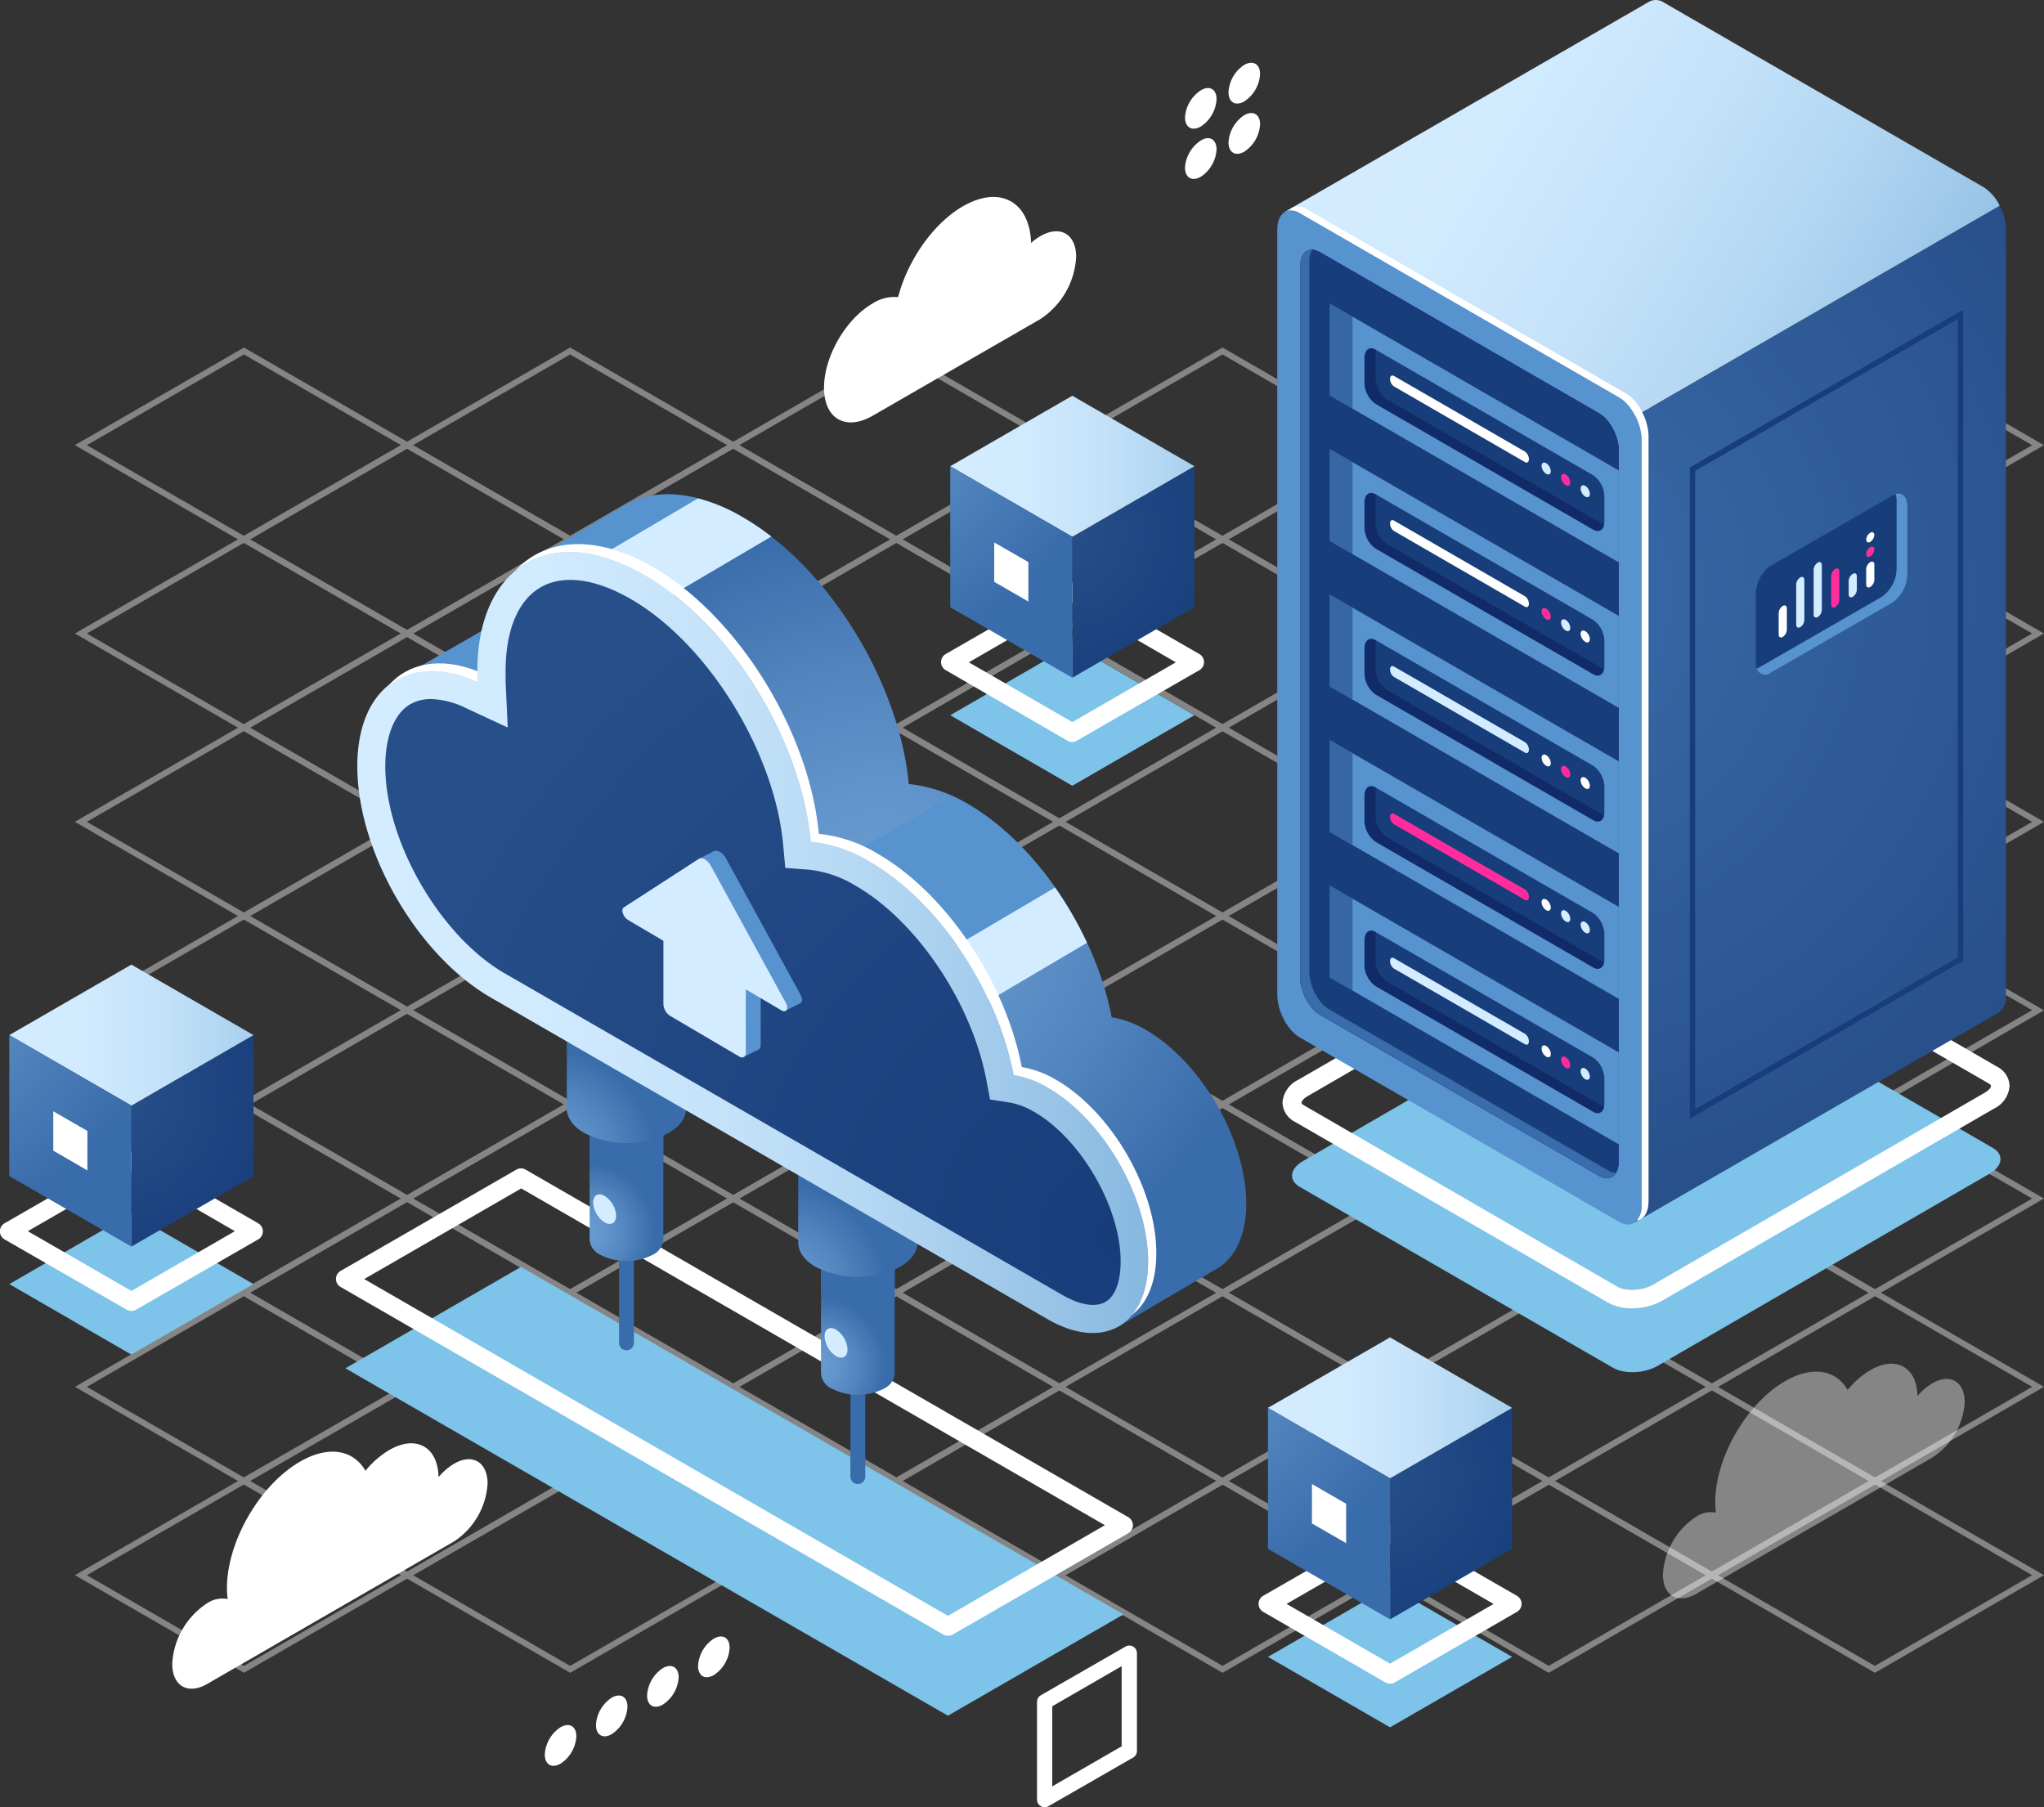
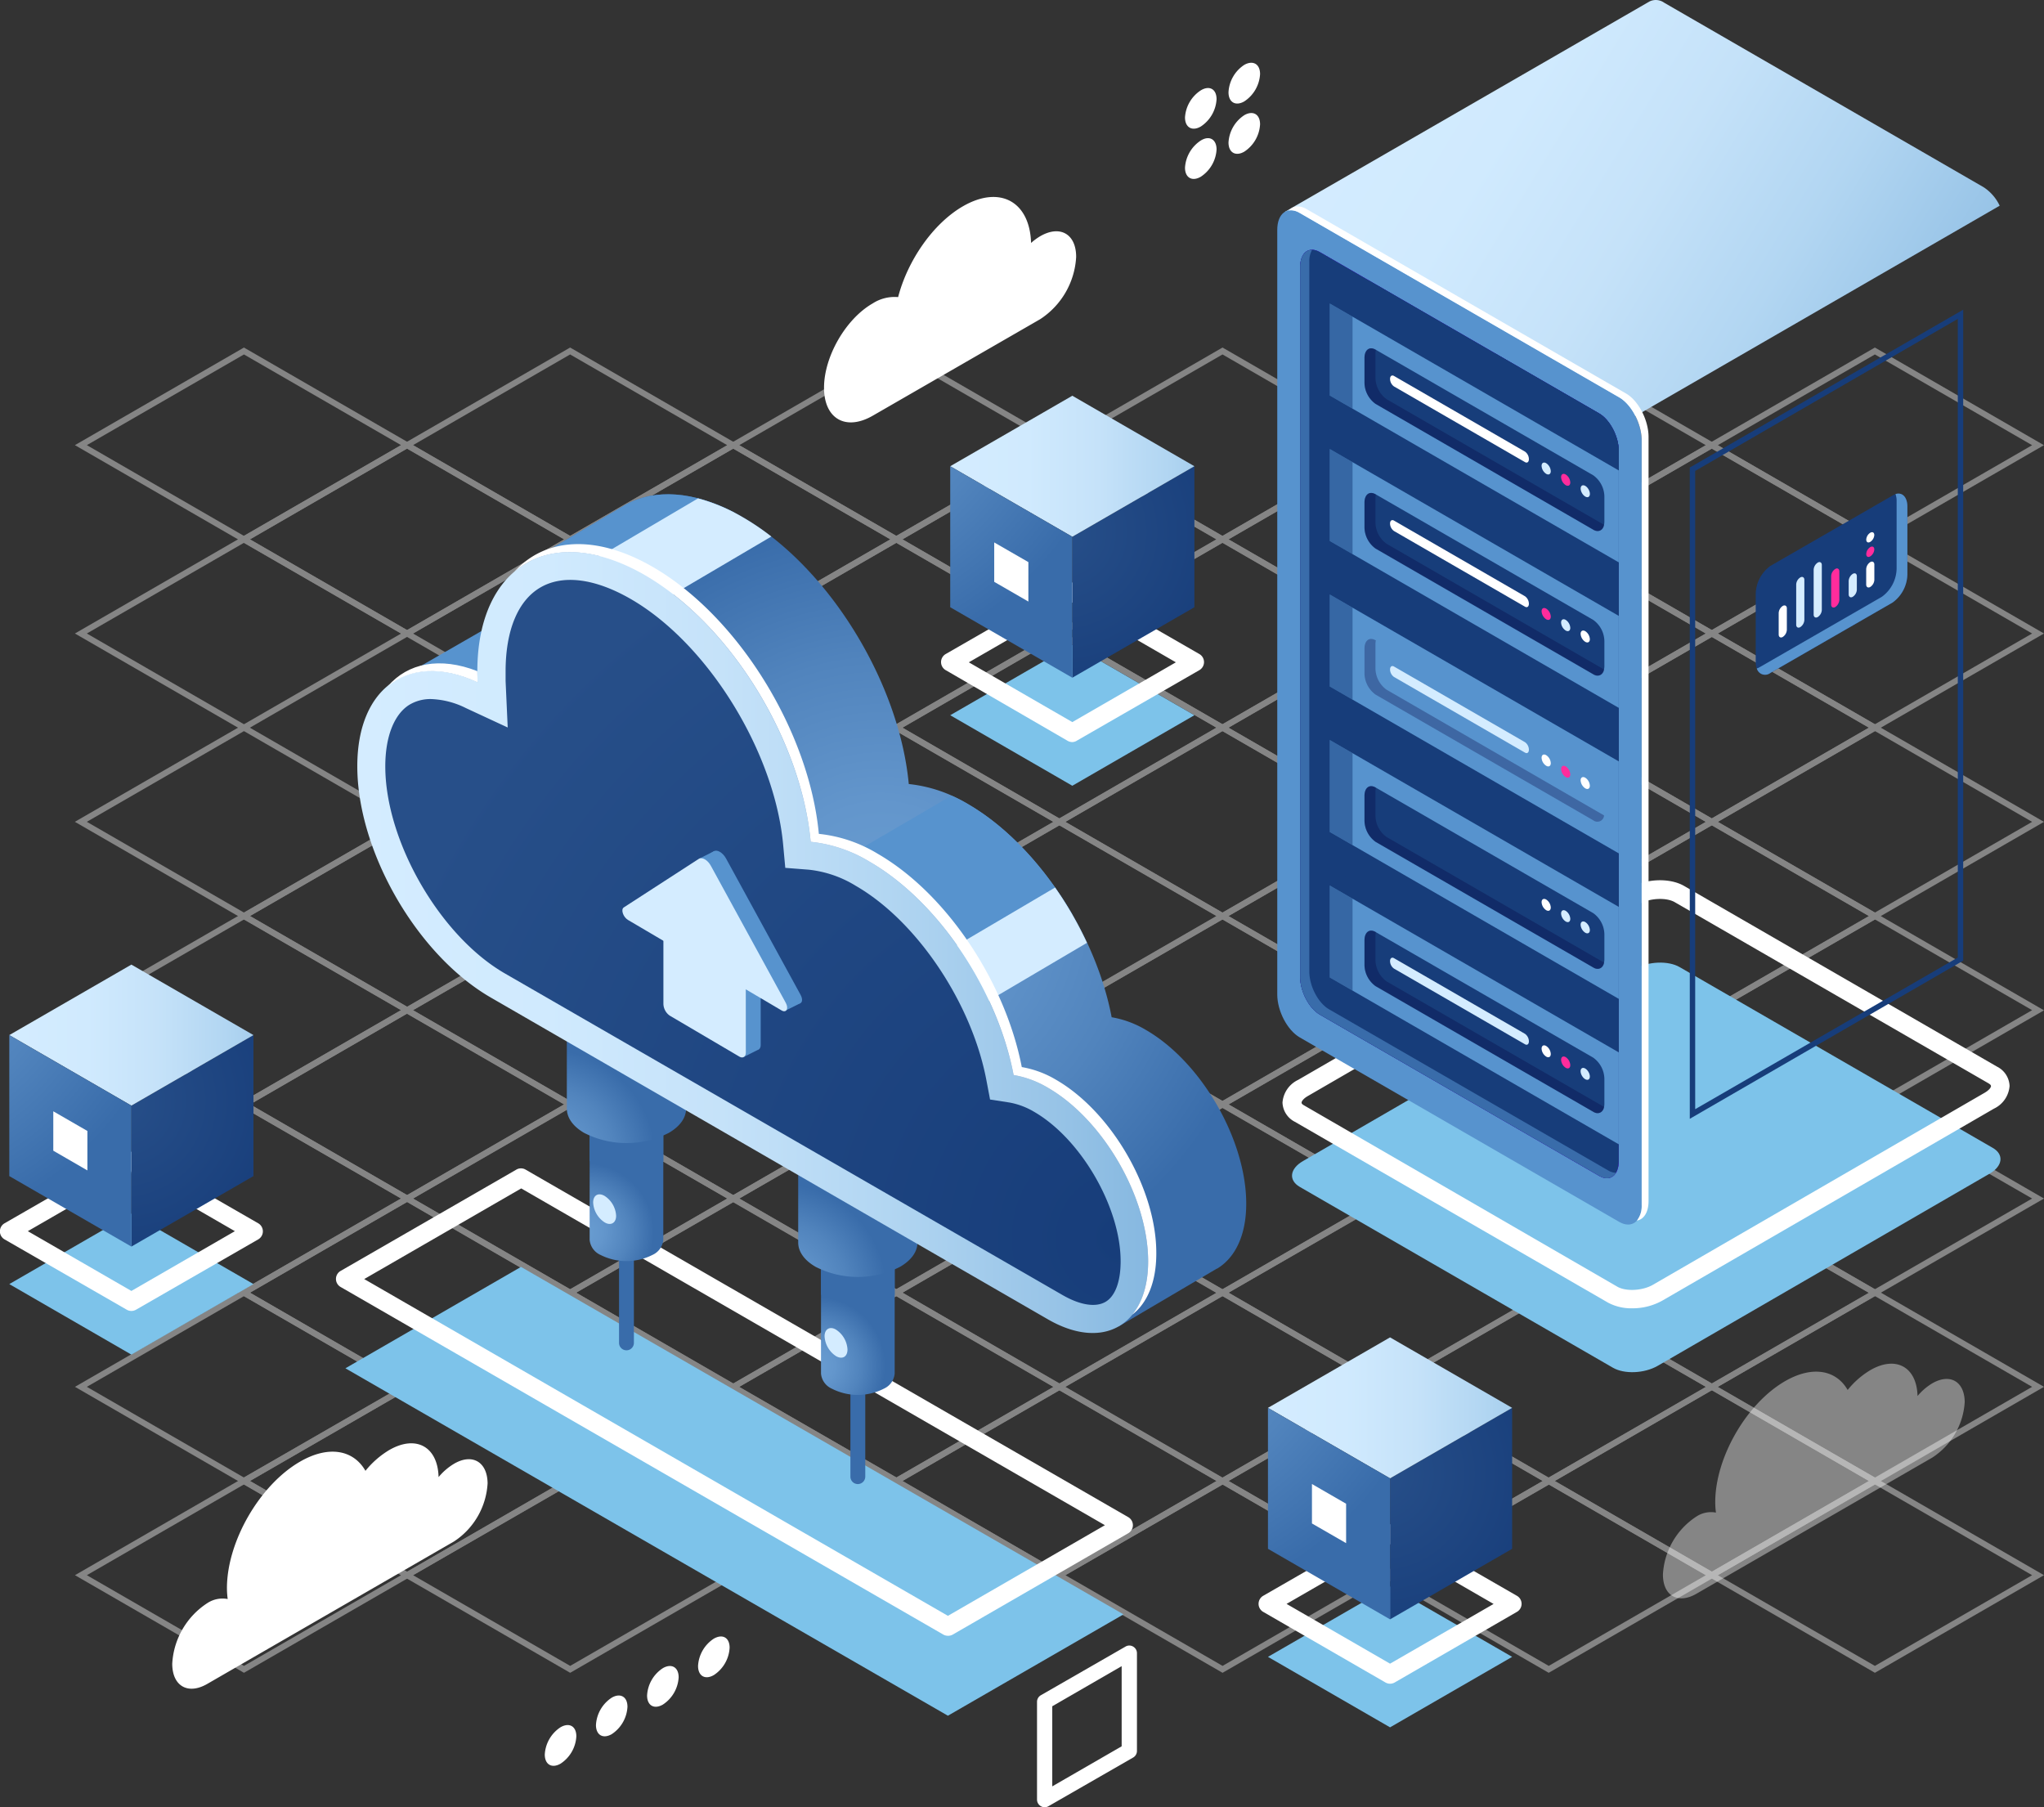
<svg xmlns="http://www.w3.org/2000/svg" xmlns:xlink="http://www.w3.org/1999/xlink" viewBox="0 0 378.2 334.37">
  <rect x="0" y="0" width="378.2" height="334.37" fill="#333333" stroke="none" />
  <defs>
    <style>.cls-1,.cls-3{opacity:0.4;}.cls-2,.cls-3{fill:#fff;}.cls-4{fill:#7dc3ea;}.cls-5{fill:url(#Áåçûìÿííûé_ãðàäèåíò_18);}.cls-6{fill:url(#Áåçûìÿííûé_ãðàäèåíò_9);}.cls-7{fill:#5793ce;}.cls-8{fill:url(#Áåçûìÿííûé_ãðàäèåíò_441);}.cls-14,.cls-9{fill:#173d7a;}.cls-10{fill:#396caa;}.cls-11{fill:#06033e;opacity:0.3;}.cls-12{fill:#d4ecff;}.cls-13{fill:#ff2c9c;}.cls-14{opacity:0.5;}.cls-15{fill:url(#Áåçûìÿííûé_ãðàäèåíò_4);}.cls-16{fill:url(#Áåçûìÿííûé_ãðàäèåíò_4-2);}.cls-17{fill:url(#Áåçûìÿííûé_ãðàäèåíò_4-3);}.cls-18{fill:url(#Áåçûìÿííûé_ãðàäèåíò_4-4);}.cls-19{fill:url(#Áåçûìÿííûé_ãðàäèåíò_4-5);}.cls-20{fill:url(#Áåçûìÿííûé_ãðàäèåíò_9-2);}.cls-21{fill:url(#Áåçûìÿííûé_ãðàäèåíò_70);}.cls-22{fill:url(#Áåçûìÿííûé_ãðàäèåíò_3);}.cls-23{fill:url(#Áåçûìÿííûé_ãðàäèåíò_9-3);}.cls-24{fill:url(#Áåçûìÿííûé_ãðàäèåíò_4-6);}.cls-25{fill:url(#Áåçûìÿííûé_ãðàäèåíò_3-2);}.cls-26{fill:url(#Áåçûìÿííûé_ãðàäèåíò_9-4);}.cls-27{fill:url(#Áåçûìÿííûé_ãðàäèåíò_4-7);}.cls-28{fill:url(#Áåçûìÿííûé_ãðàäèåíò_3-3);}.cls-29{fill:url(#Áåçûìÿííûé_ãðàäèåíò_9-5);}.cls-30{fill:url(#Áåçûìÿííûé_ãðàäèåíò_4-8);}</style>
    <radialGradient id="Áåçûìÿííûé_ãðàäèåíò_18" cx="279.67" cy="109.65" r="121.15" gradientUnits="userSpaceOnUse">
      <stop offset="0" stop-color="#396caa" />
      <stop offset="1" stop-color="#274f89" />
    </radialGradient>
    <linearGradient id="Áåçûìÿííûé_ãðàäèåíò_9" x1="241.57" y1="23.7" x2="354.53" y2="92.53" gradientUnits="userSpaceOnUse">
      <stop offset="0" stop-color="#d4ecff" />
      <stop offset="0.24" stop-color="#d0eafe" />
      <stop offset="0.46" stop-color="#c5e2f9" />
      <stop offset="0.67" stop-color="#b2d6f2" />
      <stop offset="0.88" stop-color="#98c4e7" />
      <stop offset="1" stop-color="#86b8e0" />
    </linearGradient>
    <linearGradient id="Áåçûìÿííûé_ãðàäèåíò_441" x1="-45.43" y1="1225.29" x2="20.95" y2="1210.24" gradientTransform="matrix(0.87, 0.5, 0, 1.15, 277.64, -1268.76)" gradientUnits="userSpaceOnUse">
      <stop offset="0" stop-color="#3919bb" />
      <stop offset="1" stop-color="#6507fa" />
    </linearGradient>
    <radialGradient id="Áåçûìÿííûé_ãðàäèåíò_4" cx="108.26" cy="227.96" r="12.73" gradientUnits="userSpaceOnUse">
      <stop offset="0" stop-color="#699dd1" />
      <stop offset="0.27" stop-color="#6396cc" />
      <stop offset="0.64" stop-color="#5184bd" />
      <stop offset="1" stop-color="#396caa" />
    </radialGradient>
    <radialGradient id="Áåçûìÿííûé_ãðàäèåíò_4-2" cx="101.14" cy="214.29" r="20.13" xlink:href="#Áåçûìÿííûé_ãðàäèåíò_4" />
    <radialGradient id="Áåçûìÿííûé_ãðàäèåíò_4-3" cx="151.07" cy="252.7" r="12.73" xlink:href="#Áåçûìÿííûé_ãðàäèåíò_4" />
    <radialGradient id="Áåçûìÿííûé_ãðàäèåíò_4-4" cx="143.95" cy="239.04" r="20.13" xlink:href="#Áåçûìÿííûé_ãðàäèåíò_4" />
    <radialGradient id="Áåçûìÿííûé_ãðàäèåíò_4-5" cx="162.98" cy="168.45" r="72.45" xlink:href="#Áåçûìÿííûé_ãðàäèåíò_4" />
    <linearGradient id="Áåçûìÿííûé_ãðàäèåíò_9-2" x1="66.11" y1="174.38" x2="212.44" y2="174.38" xlink:href="#Áåçûìÿííûé_ãðàäèåíò_9" />
    <radialGradient id="Áåçûìÿííûé_ãðàäèåíò_70" cx="207.56" cy="229.05" r="146.5" gradientUnits="userSpaceOnUse">
      <stop offset="0" stop-color="#173d7a" />
      <stop offset="1" stop-color="#274f89" />
    </radialGradient>
    <radialGradient id="Áåçûìÿííûé_ãðàäèåíò_3" cx="22.17" cy="203.73" r="33.67" gradientUnits="userSpaceOnUse">
      <stop offset="0" stop-color="#274f89" />
      <stop offset="1" stop-color="#173d7a" />
    </radialGradient>
    <linearGradient id="Áåçûìÿííûé_ãðàäèåíò_9-3" x1="1.72" y1="191.51" x2="61.3" y2="191.51" xlink:href="#Áåçûìÿííûé_ãðàäèåíò_9" />
    <radialGradient id="Áåçûìÿííûé_ãðàäèåíò_4-6" cx="-26.23" cy="168.89" r="60.86" xlink:href="#Áåçûìÿííûé_ãðàäèåíò_4" />
    <radialGradient id="Áåçûìÿííûé_ãðàäèåíò_3-2" cx="255.07" cy="272.7" r="33.67" xlink:href="#Áåçûìÿííûé_ãðàäèåíò_3" />
    <linearGradient id="Áåçûìÿííûé_ãðàäèåíò_9-4" x1="234.61" y1="260.48" x2="294.19" y2="260.48" xlink:href="#Áåçûìÿííûé_ãðàäèåíò_9" />
    <radialGradient id="Áåçûìÿííûé_ãðàäèåíò_4-7" cx="206.66" cy="237.86" r="60.86" xlink:href="#Áåçûìÿííûé_ãðàäèåíò_4" />
    <radialGradient id="Áåçûìÿííûé_ãðàäèåíò_3-3" cx="196.28" cy="98.48" r="33.67" xlink:href="#Áåçûìÿííûé_ãðàäèåíò_3" />
    <linearGradient id="Áåçûìÿííûé_ãðàäèåíò_9-5" x1="175.82" y1="86.26" x2="235.4" y2="86.26" xlink:href="#Áåçûìÿííûé_ãðàäèåíò_9" />
    <radialGradient id="Áåçûìÿííûé_ãðàäèåíò_4-8" cx="147.87" cy="63.64" r="60.86" xlink:href="#Áåçûìÿííûé_ãðàäèåíò_4" />
  </defs>
  <g id="Layer_2" data-name="Layer 2">
    <g id="Ñëîé_1" data-name="Ñëîé 1">
      <g class="cls-1">
        <path class="cls-2" d="M346.91,100.43,315.62,82.37,346.91,64.3l31.28,18.07ZM317.84,82.37l29.07,16.78L376,82.37,346.91,65.58Z" />
        <path class="cls-2" d="M286.56,100.43l-.28-.16-31-17.9L286.55,64.3l.28.16,31,17.91ZM257.49,82.37l29.07,16.78,29.06-16.78L286.55,65.58Z" />
        <path class="cls-2" d="M316.73,117.85,285.45,99.79l31.28-18.06L348,99.79ZM287.66,99.79l29.07,16.78L345.8,99.79,316.73,83Z" />
        <path class="cls-2" d="M346.91,135.27l-.28-.16-31-17.9,31.29-18.06.28.16,31,17.9Zm-29.07-18.06L346.91,134,376,117.21l-29.07-16.78Z" />
        <path class="cls-2" d="M226.2,100.43l-.28-.16-31-17.9L226.2,64.3l.28.16,31,17.91ZM197.13,82.37,226.2,99.15l29.07-16.78L226.2,65.58Z" />
        <path class="cls-2" d="M256.38,117.85,225.09,99.79l31.29-18.06.27.16,31,17.9ZM227.31,99.79l29.07,16.78,29.07-16.78L256.38,83Z" />
        <path class="cls-2" d="M286.56,135.27l-.28-.16-31-17.9,31.29-18.06,31.28,18.06Zm-29.07-18.06L286.56,134l29.06-16.79-29.06-16.78Z" />
        <path class="cls-2" d="M316.73,152.7l-31.28-18.07,31.28-18.06.28.16,31,17.9Zm-29.07-18.07,29.07,16.79,29.07-16.79-29.07-16.78Z" />
        <path class="cls-2" d="M346.91,170.12l-.28-.16-31-17.9L346.91,134l31.29,18.06Zm-29.07-18.06,29.07,16.78L376,152.06l-29.07-16.79Z" />
        <path class="cls-2" d="M165.85,100.43l-.28-.16-31-17.9L165.85,64.3l.27.16,31,17.91ZM136.78,82.37l29.07,16.78,29.07-16.78L165.85,65.58Z" />
        <path class="cls-2" d="M196,117.85l-.27-.16-31-17.9L196,81.73l.28.16,31,17.9ZM167,99.79,196,116.57l29.07-16.78L196,83Z" />
        <path class="cls-2" d="M226.2,135.27l-.27-.16-31-17.9L226.2,99.15l31.29,18.06Zm-29.07-18.06L226.2,134l29.07-16.78L226.2,100.43Z" />
        <path class="cls-2" d="M256.38,152.7l-31.29-18.07,31.29-18.06.28.16,31,17.9Zm-29.07-18.07,29.07,16.79,29.07-16.79-29.07-16.78Z" />
        <path class="cls-2" d="M286.56,170.12l-31.29-18.06L286.56,134l31.28,18.06Zm-29.07-18.06,29.07,16.78,29.07-16.78-29.07-16.79Z" />
        <path class="cls-2" d="M316.73,187.54l-.27-.16-31-17.9,31.28-18.06.28.16,31,17.9Zm-29.07-18.06,29.07,16.78,29.07-16.78L316.73,152.7Z" />
        <path class="cls-2" d="M346.91,205l-.27-.16-31-17.91,31.28-18.06.28.16,31,17.9ZM317.84,186.9l29.07,16.79L376,186.9l-29.07-16.78Z" />
        <path class="cls-2" d="M105.49,100.43l-.27-.16-31-17.91L105.49,64.3l.28.16,31,17.91ZM76.42,82.36l29.07,16.79,29.07-16.78L105.49,65.58Z" />
        <path class="cls-2" d="M135.67,117.85,104.38,99.79l31.29-18.06.28.16,31,17.9ZM106.6,99.79l29.07,16.78,29.07-16.78L135.67,83Z" />
        <path class="cls-2" d="M165.85,135.27l-.28-.16-31-17.9,31.29-18.06.27.16,31,17.9Zm-29.07-18.06L165.85,134l29.07-16.78-29.07-16.78Z" />
        <path class="cls-2" d="M196,152.7l-.28-.16-31-17.91L196,116.57l.28.16,31,17.9ZM167,134.63,196,151.42l29.06-16.79L196,117.85Z" />
        <path class="cls-2" d="M226.2,170.12l-.27-.16-31-17.9L226.2,134l31.29,18.07Zm-29.07-18.06,29.07,16.78,29.07-16.78L226.2,135.27Z" />
        <path class="cls-2" d="M256.38,187.54,225.1,169.48l31.28-18.06,31.28,18.06Zm-29.07-18.06,29.07,16.78,29.07-16.78L256.38,152.7Z" />
        <path class="cls-2" d="M286.56,205,255.27,186.9l31.29-18.06.27.16,31,17.9ZM257.49,186.9l29.07,16.79,29.07-16.79-29.07-16.78Z" />
        <path class="cls-2" d="M316.74,222.39l-.28-.16-31-17.9,31.28-18.07.28.16,31,17.91Zm-29.08-18.06,29.08,16.78,29.06-16.78-29.07-16.79Z" />
        <path class="cls-2" d="M346.91,239.81l-.27-.16-31-17.9,31.28-18.06.28.16,31,17.9Zm-29.07-18.06,29.07,16.78L376,221.75,346.91,205Z" />
        <path class="cls-2" d="M45.14,100.43l-.28-.16-31-17.91L45.14,64.3l.27.16,31,17.9ZM16.07,82.36,45.14,99.15,74.21,82.36,45.14,65.58Z" />
        <path class="cls-2" d="M75.32,117.85l-.28-.16L44,99.79,75.31,81.72l.28.16,31,17.91ZM46.25,99.79l29.07,16.78,29.06-16.78L75.31,83Z" />
        <path class="cls-2" d="M105.49,135.27l-.27-.16-31-17.9,31.28-18.06,31.29,18.06ZM76.42,117.21,105.49,134l29.07-16.78-29.07-16.78Z" />
        <path class="cls-2" d="M135.67,152.7l-31.28-18.07,31.28-18.06.28.16,31,17.9ZM106.6,134.63l29.07,16.79,29.07-16.79-29.07-16.78Z" />
        <path class="cls-2" d="M165.85,170.12l-.28-.16-31-17.9L165.85,134l.27.16,31,17.91Zm-29.07-18.06,29.07,16.78,29.07-16.78-29.07-16.79Z" />
        <path class="cls-2" d="M196,187.54l-.28-.16-31-17.9L196,151.42l.27.16,31,17.9ZM167,169.48,196,186.26l29.07-16.78L196,152.7Z" />
        <path class="cls-2" d="M226.2,205l-.27-.16-31-17.9,31.28-18.06,31.29,18.06ZM197.13,186.9l29.07,16.79,29.07-16.79L226.2,170.12Z" />
        <path class="cls-2" d="M256.38,222.39,225.1,204.33l31.28-18.07,31.28,18.07Zm-29.07-18.06,29.07,16.78,29.07-16.78-29.07-16.79Z" />
        <path class="cls-2" d="M286.56,239.81l-31.29-18.06,31.29-18.06.27.16,31,17.9Zm-29.07-18.06,29.07,16.78,29.07-16.78L286.56,205Z" />
        <path class="cls-2" d="M316.74,257.23l-.28-.16-31-17.9,31.29-18.06.27.16,31,17.9Zm-29.07-18.06L316.74,256l29.07-16.78-29.07-16.78Z" />
        <path class="cls-2" d="M346.91,274.66l-.27-.16-31-17.91,31.28-18.06.28.16,31,17.9Zm-29.07-18.07,29.07,16.79L376,256.59l-29.07-16.78Z" />
        <path class="cls-2" d="M45.14,135.27l-.28-.16-31-17.9L45.14,99.15l.27.16,31,17.9ZM16.07,117.21,45.14,134l29.07-16.78L45.14,100.43Z" />
-         <path class="cls-2" d="M75.32,152.7l-.28-.16L44,134.63l31.29-18.06.27.16,31,17.9ZM46.25,134.63l29.07,16.79,29.07-16.79L75.32,117.85Z" />
        <path class="cls-2" d="M105.49,170.12l-.27-.16-31-17.9L105.49,134l31.29,18.07ZM76.42,152.06l29.07,16.78,29.07-16.78-29.07-16.79Z" />
        <path class="cls-2" d="M135.67,187.54l-.27-.16-31-17.9,31.28-18.06.28.16,31,17.9ZM106.6,169.48l29.07,16.78,29.07-16.78L135.67,152.7Z" />
        <path class="cls-2" d="M165.85,205,134.56,186.9l31.29-18.06.27.16,31,17.9ZM136.78,186.9l29.07,16.79,29.07-16.79-29.07-16.78Z" />
        <path class="cls-2" d="M196,222.39l-.28-.16-31-17.9L196,186.26l.27.16,31,17.91ZM167,204.33,196,221.11l29.07-16.78L196,187.54Z" />
        <path class="cls-2" d="M226.2,239.81l-31.28-18.06,31.28-18.06,31.29,18.06Zm-29.07-18.06,29.07,16.78,29.07-16.78L226.2,205Z" />
        <path class="cls-2" d="M256.38,257.23l-.27-.16-31-17.9,31.28-18.06,31.29,18.06Zm-29.07-18.06L256.38,256l29.07-16.78-29.07-16.78Z" />
        <path class="cls-2" d="M286.56,274.66l-.28-.16-31-17.91,31.29-18.06.27.16,31,17.9Zm-29.07-18.07,29.07,16.79,29.07-16.79-29.07-16.78Z" />
        <path class="cls-2" d="M316.74,292.08,285.45,274,316.74,256l.27.17L348,274ZM287.67,274l29.07,16.78L345.81,274l-29.07-16.79Z" />
        <path class="cls-2" d="M346.91,309.5l-.27-.16-31-17.9,31.28-18.06.28.16,31,17.9Zm-29.07-18.06,29.07,16.78L376,291.44l-29.07-16.78Z" />
        <path class="cls-2" d="M45.14,170.12,13.85,152.05,45.14,134l.27.16,31,17.91ZM16.07,152.05l29.07,16.79,29.07-16.78L45.14,135.27Z" />
        <path class="cls-2" d="M75.32,187.54l-.28-.16-31-17.9,31.29-18.06.27.16,31,17.9ZM46.25,169.48l29.07,16.78,29.07-16.78L75.32,152.7Z" />
        <path class="cls-2" d="M105.5,205l-.28-.16-31-17.9,31.28-18.06.28.16,31,17.9ZM76.42,186.9l29.08,16.78,29.06-16.78-29.07-16.78Z" />
        <path class="cls-2" d="M135.67,222.39l-.27-.16-31-17.91,31.28-18.06L167,204.33ZM106.6,204.32l29.07,16.79,29.07-16.78-29.07-16.79Z" />
        <path class="cls-2" d="M165.85,239.81l-.28-.16-31-17.9,31.28-18.06.28.16,31,17.9Zm-29.07-18.06,29.07,16.78,29.07-16.78L165.85,205Z" />
        <path class="cls-2" d="M196,257.23l-31.29-18.06L196,221.11l31.28,18.06ZM167,239.17,196,256l29.07-16.78L196,222.39Z" />
        <path class="cls-2" d="M226.21,274.66l-.28-.16-31-17.91,31.28-18.06.28.16,31,17.9Zm-29.08-18.07,29.08,16.79,29.06-16.79L226.2,239.81Z" />
        <path class="cls-2" d="M256.38,292.08l-.27-.16-31-17.9L256.38,256l.28.16,31,17.91ZM227.31,274l29.07,16.78L285.45,274l-29.07-16.79Z" />
        <path class="cls-2" d="M286.56,309.5l-.28-.16-31-17.9,31.28-18.06,31.28,18.06Zm-29.07-18.06,29.07,16.78,29.07-16.78-29.07-16.78Z" />
        <path class="cls-2" d="M45.14,205,13.86,186.9l31.28-18.06.28.16,31,17.9ZM16.07,186.9l29.07,16.78L74.21,186.9,45.14,170.12Z" />
        <path class="cls-2" d="M75.32,222.39l-.28-.16L44,204.32l31.29-18.06.27.16,31,17.9ZM46.25,204.32l29.07,16.79,29.07-16.79L75.32,187.54Z" />
        <path class="cls-2" d="M105.5,239.81l-.28-.16-31-17.9,31.29-18.07.27.16,31,17.91ZM76.43,221.75l29.07,16.78,29.07-16.78L105.5,205Z" />
        <path class="cls-2" d="M135.67,257.23l-.27-.16-31-17.9,31.28-18.06.28.16,31,17.9ZM106.6,239.17,135.67,256l29.07-16.78-29.07-16.78Z" />
        <path class="cls-2" d="M165.85,274.66l-.27-.16-31-17.91,31.28-18.06,31.28,18.06Zm-29.07-18.07,29.07,16.79,29.07-16.79-29.07-16.78Z" />
        <path class="cls-2" d="M196,292.08,164.74,274,196,256l.27.16,31,17.91ZM167,274,196,290.8,225.1,274,196,257.23Z" />
        <path class="cls-2" d="M226.21,309.5l-.28-.16-31-17.9,31.29-18.06.27.16,31,17.9Zm-29.07-18.06,29.07,16.78,29.07-16.78-29.07-16.78Z" />
        <path class="cls-2" d="M45.14,239.81l-.27-.16-31-17.9,31.28-18.07.28.16,31,17.91ZM16.07,221.75l29.07,16.78,29.07-16.78L45.14,205Z" />
        <path class="cls-2" d="M75.32,257.23,44,239.17l31.29-18.06.27.16,31,17.9ZM46.25,239.17,75.32,256l29.07-16.78L75.32,222.39Z" />
        <path class="cls-2" d="M105.5,274.66l-.28-.16-31-17.91,31.29-18.06.27.16,31,17.9ZM76.43,256.59l29.07,16.79,29.07-16.79L105.5,239.81Z" />
        <path class="cls-2" d="M135.67,292.08l-.27-.16-31-17.9L135.67,256l.28.16L167,274ZM106.6,274l29.07,16.78L164.74,274l-29.07-16.79Z" />
        <path class="cls-2" d="M165.85,309.5l-31.28-18.06,31.28-18.06,31.29,18.06Zm-29.07-18.06,29.07,16.78,29.07-16.78-29.07-16.78Z" />
        <path class="cls-2" d="M45.14,274.65l-.27-.16-31-17.9,31.28-18.06,31.29,18.06ZM16.07,256.59l29.07,16.78,29.07-16.78L45.14,239.81Z" />
        <path class="cls-2" d="M75.32,292.08l-.28-.16L44,274,75.32,256l.28.16,31,17.91ZM46.25,274,75.32,290.8,104.39,274,75.32,257.23Z" />
        <path class="cls-2" d="M105.5,309.5,74.21,291.44l31.29-18.06.27.16,31,17.9ZM76.43,291.44l29.07,16.78,29.07-16.78L105.5,274.66Z" />
        <path class="cls-2" d="M45.14,309.5l-.27-.16-31-17.9,31.28-18.07.28.17,31,17.9ZM16.07,291.44l29.07,16.78,29.07-16.78L45.14,274.65Z" />
      </g>
      <path class="cls-2" d="M192.48,43.7a10.45,10.45,0,0,0-1.7,1.25c-.24-7.67-5.78-10.72-12.6-6.79-5.56,3.21-10.26,10.08-12,16.81a7.48,7.48,0,0,0-4.71,1.17c-5,2.87-9,9.85-9,15.59s4,8.06,9,5.19l31-17.87a14.69,14.69,0,0,0,6.65-11.51C199.13,43.3,196.15,41.58,192.48,43.7Z" />
      <path class="cls-2" d="M106.64,321.25a6.44,6.44,0,0,1-2.92,5.06c-1.61.93-2.92.17-2.92-1.69a6.45,6.45,0,0,1,2.92-5.05C105.34,318.64,106.64,319.39,106.64,321.25Z" />
      <path class="cls-2" d="M116.1,315.79a6.47,6.47,0,0,1-2.91,5.06c-1.62.93-2.92.17-2.92-1.69a6.46,6.46,0,0,1,2.92-5.06C114.8,313.17,116.1,313.93,116.1,315.79Z" />
      <path class="cls-2" d="M125.57,310.33a6.45,6.45,0,0,1-2.92,5.05c-1.62.93-2.92.18-2.92-1.68a6.44,6.44,0,0,1,2.92-5.06C124.26,307.71,125.57,308.47,125.57,310.33Z" />
      <path class="cls-2" d="M135,304.86a6.45,6.45,0,0,1-2.92,5.06c-1.61.93-2.92.18-2.92-1.69a6.45,6.45,0,0,1,2.92-5.05C133.72,302.25,135,303,135,304.86Z" />
      <path class="cls-2" d="M225.1,27.65a6.45,6.45,0,0,1-2.92,5.05c-1.61.94-2.92.18-2.92-1.68A6.47,6.47,0,0,1,222.18,26C223.79,25,225.1,25.79,225.1,27.65Z" />
      <path class="cls-2" d="M233.15,23a6.47,6.47,0,0,1-2.92,5.06c-1.61.93-2.92.17-2.92-1.69a6.48,6.48,0,0,1,2.92-5.06C231.84,20.38,233.15,21.14,233.15,23Z" />
      <path class="cls-2" d="M225.1,18.35a6.47,6.47,0,0,1-2.92,5.06c-1.61.93-2.92.17-2.92-1.69a6.45,6.45,0,0,1,2.92-5C223.79,15.74,225.1,16.49,225.1,18.35Z" />
      <path class="cls-2" d="M233.15,13.7a6.47,6.47,0,0,1-2.92,5.06c-1.61.93-2.92.17-2.92-1.69A6.45,6.45,0,0,1,230.23,12C231.84,11.09,233.15,11.84,233.15,13.7Z" />
      <path class="cls-2" d="M84,270.83a11.11,11.11,0,0,0-2.85,2.46c-.14-5.63-4.17-7.87-9.14-5a16.6,16.6,0,0,0-4.39,3.84c-2.21-3.87-6.79-4.77-12.1-1.7-7.47,4.31-13.53,14.79-13.53,23.42a16,16,0,0,0,.14,2,5.13,5.13,0,0,0-3.79.77,14.3,14.3,0,0,0-6.47,11.2c0,4.13,2.9,5.8,6.47,3.74L84,285.2a13.78,13.78,0,0,0,6.22-10.77C90.17,270.46,87.38,268.85,84,270.83Z" />
      <path class="cls-3" d="M357.53,255.94a10.68,10.68,0,0,0-2.73,2.35c-.13-5.38-4-7.53-8.73-4.79a15.7,15.7,0,0,0-4.2,3.67c-2.12-3.7-6.5-4.56-11.58-1.63-7.14,4.13-12.92,14.15-12.92,22.4a14.61,14.61,0,0,0,.13,1.92,4.89,4.89,0,0,0-3.62.73,13.68,13.68,0,0,0-6.19,10.72c0,3.94,2.77,5.54,6.19,3.57l43.65-25.2a13.17,13.17,0,0,0,6-10.3C363.48,255.58,360.81,254.05,357.53,255.94Z" />
      <path class="cls-4" d="M298.43,253.05,240.5,219.6c-2.13-1.23-1.86-3.37.59-4.78l61.41-35.55c2.45-1.41,6.16-1.57,8.28-.34l57.94,33.45c2.12,1.22,1.85,3.37-.6,4.78l-61.41,35.55C304.26,254.12,300.55,254.28,298.43,253.05Z" />
      <path class="cls-2" d="M302,242.06a9.12,9.12,0,0,1-4.47-1.05l-57.93-33.45a4.16,4.16,0,0,1-2.3-3.56,5.07,5.07,0,0,1,2.89-4.2l61.41-35.54c3-1.72,7.36-1.87,10-.35l57.93,33.45a4.17,4.17,0,0,1,2.3,3.57,5.07,5.07,0,0,1-2.89,4.19l-61.4,35.54A11.29,11.29,0,0,1,302,242.06Zm-2.75-4c1.59.92,4.66.76,6.57-.34l61.4-35.54c.86-.5,1.17-1,1.17-1.22s-.18-.36-.57-.59l-57.94-33.45c-1.59-.92-4.66-.76-6.57.34L242,202.78c-.86.49-1.17,1-1.17,1.22s.18.36.57.58Z" />
-       <path class="cls-5" d="M302.61,77s-31.8,3-51,4.5L302.46,226.2l67.21-38.77,0,0,.12-.07h0a3.75,3.75,0,0,0,1.37-3.32V42.58A10.22,10.22,0,0,0,370,38.06Z" />
      <path class="cls-6" d="M367,34.62,307.92.5a2.66,2.66,0,0,0-2.69-.24h0L237.75,39.19,240.93,51l16.92,48.19L261,101,370,38.06A8.32,8.32,0,0,0,367,34.62Z" />
      <path class="cls-7" d="M299.6,226.07l-59.11-34.13c-2.3-1.33-4.16-4.89-4.16-7.95V42.54c0-3.06,1.86-4.47,4.16-3.14L299.6,73.52c2.3,1.33,4.16,4.89,4.16,8V222.92C303.76,226,301.9,227.39,299.6,226.07Z" />
      <path class="cls-2" d="M300.87,72.81,241.76,38.69c-1.33-.77-2.51-.62-3.27.24a3,3,0,0,1,2,.47L299.6,73.52c2.3,1.33,4.16,4.89,4.16,8V222.92a4.32,4.32,0,0,1-.89,2.91c1.29-.21,2.16-1.53,2.16-3.62V80.76C305,77.7,303.17,74.14,300.87,72.81Z" />
      <path class="cls-8" d="M295.88,217.55l-51.67-29.83c-2-1.16-3.64-4.27-3.64-6.95V49.4c0-2.68,1.63-3.91,3.64-2.75l51.67,29.84c2,1.16,3.64,4.27,3.64,7V214.8C299.52,217.48,297.89,218.71,295.88,217.55Z" />
      <path class="cls-8" d="M295.88,217.55l-51.67-29.83c-2-1.16-3.64-4.27-3.64-6.95V49.4c0-2.68,1.63-3.91,3.64-2.75l51.67,29.84c2,1.16,3.64,4.27,3.64,7V214.8C299.52,217.48,297.89,218.71,295.88,217.55Z" />
      <path class="cls-9" d="M295.88,217.55l-51.67-29.83c-2-1.16-3.64-4.27-3.64-6.95V49.4c0-2.68,1.63-3.91,3.64-2.75l51.67,29.84c2,1.16,3.64,4.27,3.64,7V214.8C299.52,217.48,297.89,218.71,295.88,217.55Z" />
      <path class="cls-10" d="M297.57,216.56,245.9,186.73c-2-1.16-3.64-4.28-3.64-7V48.41a4.19,4.19,0,0,1,.52-2.19c-1.3,0-2.21,1.18-2.21,3.18V180.77c0,2.68,1.63,5.79,3.64,6.95l51.67,29.83c1.33.77,2.48.49,3.12-.56A2.92,2.92,0,0,1,297.57,216.56Z" />
      <path class="cls-9" d="M295.88,157.24l-19.2-11.09-30.63,17.69,53.47,30.87V164.19C299.52,161.51,297.89,158.4,295.88,157.24Z" />
      <path class="cls-9" d="M295.88,130.32l-19.2-11.09-30.63,17.69,53.47,30.87V137.27C299.52,134.59,297.89,131.48,295.88,130.32Z" />
      <path class="cls-9" d="M295.88,103.4l-19.2-11.08L246.05,110l53.47,30.87V110.36C299.52,107.68,297.89,104.56,295.88,103.4Z" />
      <path class="cls-9" d="M295.88,76.49,276.68,65.4,246.05,83.08,299.52,114V83.44C299.52,80.76,297.89,77.65,295.88,76.49Z" />
      <path class="cls-9" d="M295.88,76.49,253.36,51.94l-7.31,4.22L299.52,87v-3.6C299.52,80.76,297.89,77.65,295.88,76.49Z" />
      <polygon class="cls-7" points="299.52 87.04 246.05 56.16 246.05 73.18 299.52 104.05 299.52 87.04" />
      <polygon class="cls-7" points="299.52 113.95 246.05 83.08 246.05 100.09 299.52 130.97 299.52 113.95" />
      <polygon class="cls-7" points="299.52 140.87 246.05 110 246.05 127.01 299.52 157.89 299.52 140.87" />
      <polygon class="cls-7" points="299.52 167.79 246.05 136.92 246.05 153.93 299.52 184.81 299.52 167.79" />
      <polygon class="cls-7" points="299.52 194.71 246.05 163.84 246.05 180.85 299.52 211.72 299.52 194.71" />
      <path class="cls-9" d="M294.8,98,254.53,74.73a4.9,4.9,0,0,1-2.06-3.93V66.24c0-1.51.92-2.21,2.06-1.55L294.8,87.94a4.93,4.93,0,0,1,2.06,3.93v4.56C296.86,98,295.94,98.64,294.8,98Z" />
      <path class="cls-11" d="M256.56,73.86a5,5,0,0,1-2.06-3.93V65.37a2.57,2.57,0,0,1,.08-.65l-.05,0c-1.14-.66-2.06,0-2.06,1.55V70.8a4.9,4.9,0,0,0,2.06,3.93L294.8,98a1.24,1.24,0,0,0,2-.9Z" />
      <path class="cls-2" d="M282.17,85.5l-24.24-14a1.75,1.75,0,0,1-.73-1.39h0c0-.53.33-.78.73-.55l24.24,14a1.73,1.73,0,0,1,.72,1.38h0C282.89,85.49,282.57,85.73,282.17,85.5Z" />
      <path class="cls-9" d="M294.8,124.74l-40.27-23.25a4.93,4.93,0,0,1-2.06-3.94V93c0-1.51.92-2.21,2.06-1.55l40.27,23.25a4.93,4.93,0,0,1,2.06,3.94v4.55C296.86,124.7,295.94,125.4,294.8,124.74Z" />
      <path class="cls-11" d="M256.56,100.61a4.93,4.93,0,0,1-2.06-3.93V92.12a2.63,2.63,0,0,1,.08-.65l-.05,0c-1.14-.66-2.06,0-2.06,1.55v4.56a4.93,4.93,0,0,0,2.06,3.94l40.27,23.25a1.24,1.24,0,0,0,2-.9Z" />
      <path class="cls-2" d="M282.17,112.25l-24.24-14a1.74,1.74,0,0,1-.73-1.39h0c0-.53.33-.77.73-.54l24.24,14a1.73,1.73,0,0,1,.72,1.38h0C282.89,112.24,282.57,112.48,282.17,112.25Z" />
-       <path class="cls-9" d="M294.8,151.74l-40.27-23.25a4.93,4.93,0,0,1-2.06-3.94V120c0-1.52.92-2.22,2.06-1.56l40.27,23.25a4.93,4.93,0,0,1,2.06,3.94v4.55C296.86,151.7,295.94,152.4,294.8,151.74Z" />
      <path class="cls-11" d="M256.56,127.61a4.93,4.93,0,0,1-2.06-3.93v-4.56a2.63,2.63,0,0,1,.08-.65l-.05,0c-1.14-.66-2.06,0-2.06,1.56v4.55a4.93,4.93,0,0,0,2.06,3.94l40.27,23.25a1.24,1.24,0,0,0,2-.9Z" />
      <path class="cls-12" d="M282.17,139.25l-24.24-14a1.74,1.74,0,0,1-.73-1.38h0c0-.54.33-.78.73-.55l24.24,14a1.73,1.73,0,0,1,.72,1.39h0C282.89,139.24,282.57,139.48,282.17,139.25Z" />
      <path class="cls-9" d="M294.8,179l-40.27-23.25a4.93,4.93,0,0,1-2.06-3.94v-4.55c0-1.52.92-2.22,2.06-1.56l40.27,23.25a4.93,4.93,0,0,1,2.06,3.94v4.55C296.86,179,295.94,179.65,294.8,179Z" />
      <path class="cls-11" d="M256.56,154.86a4.93,4.93,0,0,1-2.06-3.93v-4.56a2.63,2.63,0,0,1,.08-.65l-.05,0c-1.14-.66-2.06,0-2.06,1.56v4.55a4.93,4.93,0,0,0,2.06,3.94L294.8,179a1.24,1.24,0,0,0,2-.9Z" />
-       <path class="cls-13" d="M282.17,166.5l-24.24-14a1.74,1.74,0,0,1-.73-1.38h0c0-.54.33-.78.73-.55l24.24,14a1.73,1.73,0,0,1,.72,1.39h0C282.89,166.49,282.57,166.73,282.17,166.5Z" />
      <path class="cls-9" d="M294.8,205.7l-40.27-23.25a4.93,4.93,0,0,1-2.06-3.94V174c0-1.52.92-2.22,2.06-1.56l40.27,23.25a4.93,4.93,0,0,1,2.06,3.94v4.56C296.86,205.66,295.94,206.36,294.8,205.7Z" />
      <path class="cls-11" d="M256.56,181.58a5,5,0,0,1-2.06-3.94v-4.56a2.63,2.63,0,0,1,.08-.65l-.05,0c-1.14-.66-2.06,0-2.06,1.56v4.55a4.93,4.93,0,0,0,2.06,3.94L294.8,205.7a1.24,1.24,0,0,0,2-.9Z" />
      <path class="cls-12" d="M282.17,193.21l-24.24-14a1.74,1.74,0,0,1-.73-1.38h0c0-.54.33-.78.73-.55l24.24,14a1.73,1.73,0,0,1,.72,1.39h0C282.89,193.2,282.57,193.44,282.17,193.21Z" />
      <polygon class="cls-14" points="246.05 56.16 250.26 58.59 250.26 75.61 246.05 73.18 246.05 56.16" />
      <polygon class="cls-14" points="246.05 83.08 250.26 85.51 250.26 102.53 246.05 100.09 246.05 83.08" />
      <polygon class="cls-14" points="246.05 110 250.26 112.43 250.26 129.44 246.05 127.01 246.05 110" />
      <polygon class="cls-14" points="246.05 136.92 250.26 139.35 250.26 156.36 246.05 153.93 246.05 136.92" />
      <polygon class="cls-14" points="246.05 163.84 250.26 166.27 250.26 183.28 246.05 180.85 246.05 163.84" />
      <path class="cls-12" d="M286.94,87.18c0,.54-.38.76-.85.49a1.88,1.88,0,0,1-.85-1.48c0-.54.38-.76.85-.49A1.89,1.89,0,0,1,286.94,87.18Z" />
      <path class="cls-13" d="M290.55,89.27c0,.54-.38.76-.85.49a1.88,1.88,0,0,1-.85-1.48c0-.54.38-.76.85-.49A1.88,1.88,0,0,1,290.55,89.27Z" />
      <ellipse class="cls-12" cx="293.32" cy="90.86" rx="0.7" ry="1.21" transform="translate(-6.13 158.86) rotate(-30)" />
      <path class="cls-13" d="M286.94,114.08c0,.55-.38.77-.85.5a1.91,1.91,0,0,1-.85-1.48c0-.54.38-.76.85-.49A1.87,1.87,0,0,1,286.94,114.08Z" />
      <path class="cls-12" d="M290.55,116.17c0,.54-.38.76-.85.49a1.87,1.87,0,0,1-.85-1.47c0-.55.38-.77.85-.5A1.91,1.91,0,0,1,290.55,116.17Z" />
      <path class="cls-2" d="M294.17,118.26c0,.54-.38.76-.85.49a1.89,1.89,0,0,1-.86-1.48c0-.54.39-.76.86-.49A1.88,1.88,0,0,1,294.17,118.26Z" />
      <path class="cls-2" d="M286.94,141.19c0,.55-.38.77-.85.49a1.87,1.87,0,0,1-.85-1.47c0-.55.38-.77.85-.49A1.87,1.87,0,0,1,286.94,141.19Z" />
      <path class="cls-13" d="M290.55,143.28c0,.54-.38.76-.85.49a1.88,1.88,0,0,1-.85-1.48c0-.54.38-.76.85-.49A1.88,1.88,0,0,1,290.55,143.28Z" />
      <path class="cls-2" d="M294.17,145.37c0,.54-.38.76-.85.49a1.9,1.9,0,0,1-.86-1.48c0-.54.39-.76.86-.49A1.88,1.88,0,0,1,294.17,145.37Z" />
      <path class="cls-2" d="M286.94,167.9c0,.55-.38.77-.85.5a1.89,1.89,0,0,1-.85-1.48c0-.54.38-.76.85-.49A1.87,1.87,0,0,1,286.94,167.9Z" />
      <path class="cls-12" d="M290.55,170c0,.55-.38.77-.85.49a1.87,1.87,0,0,1-.85-1.47c0-.55.38-.77.85-.5A1.91,1.91,0,0,1,290.55,170Z" />
      <path class="cls-12" d="M294.17,172.08c0,.54-.38.76-.85.49a1.89,1.89,0,0,1-.86-1.48c0-.54.39-.76.86-.49A1.88,1.88,0,0,1,294.17,172.08Z" />
      <path class="cls-2" d="M286.94,195c0,.55-.38.77-.85.49a1.87,1.87,0,0,1-.85-1.47c0-.55.38-.77.85-.49A1.87,1.87,0,0,1,286.94,195Z" />
      <path class="cls-13" d="M290.55,197.07c0,.54-.38.76-.85.49a1.88,1.88,0,0,1-.85-1.48c0-.54.38-.76.85-.49A1.89,1.89,0,0,1,290.55,197.07Z" />
      <ellipse class="cls-12" cx="293.32" cy="198.66" rx="0.7" ry="1.21" transform="translate(-60.04 173.3) rotate(-30)" />
      <path class="cls-9" d="M312.66,207V86.5l.25-.14L363.25,57.3V177.74l-.25.14Zm1-119.87V205.22l48.59-28.06V59Z" />
      <path class="cls-9" d="M350.17,111.49l-22.57,13c-1.51.88-2.74,0-2.74-2.07V109.93a6.57,6.57,0,0,1,2.74-5.24l22.57-13c1.52-.88,2.75,0,2.75,2.07v12.51A6.57,6.57,0,0,1,350.17,111.49Z" />
      <path class="cls-7" d="M350.72,91.41a3.61,3.61,0,0,1,.21,1.26v12.51a6.59,6.59,0,0,1-2.75,5.25l-22.57,13a2.36,2.36,0,0,1-.55.24,1.59,1.59,0,0,0,2.54.82l22.57-13a6.57,6.57,0,0,0,2.75-5.25V93.73C352.92,92,352,91,350.72,91.41Z" />
      <path class="cls-2" d="M346.05,104c.42-.24.76,0,.76.44v2.85a1.67,1.67,0,0,1-.76,1.31c-.42.24-.75,0-.75-.44v-2.85A1.66,1.66,0,0,1,346.05,104Z" />
      <path class="cls-12" d="M342.81,106.18c.42-.24.76-.05.76.44v2.49a1.67,1.67,0,0,1-.76,1.31c-.41.24-.75,0-.75-.44v-2.49A1.69,1.69,0,0,1,342.81,106.18Z" />
      <path class="cls-13" d="M339.58,105.27c.41-.25.75,0,.75.43V111a1.69,1.69,0,0,1-.75,1.31c-.42.24-.76,0-.76-.44v-5.28A1.65,1.65,0,0,1,339.58,105.27Z" />
      <path class="cls-12" d="M336.34,104.09c.42-.24.75,0,.75.44v8.32a1.66,1.66,0,0,1-.75,1.31c-.42.24-.76,0-.76-.44V105.4A1.67,1.67,0,0,1,336.34,104.09Z" />
      <path class="cls-12" d="M333.1,106.84c.42-.25.76,0,.76.43v7.45a1.69,1.69,0,0,1-.76,1.31c-.42.24-.75,0-.75-.44v-7.45A1.64,1.64,0,0,1,333.1,106.84Z" />
      <path class="cls-2" d="M329.86,112.11c.42-.24.76,0,.76.43v4a1.69,1.69,0,0,1-.76,1.31c-.41.24-.75,0-.75-.44v-4A1.67,1.67,0,0,1,329.86,112.11Z" />
      <path class="cls-13" d="M345.31,102.51c0,.48.33.67.74.43a1.63,1.63,0,0,0,.75-1.28c0-.48-.34-.67-.75-.43A1.62,1.62,0,0,0,345.31,102.51Z" />
      <path class="cls-2" d="M345.31,99.83c0,.48.33.67.74.43A1.63,1.63,0,0,0,346.8,99c0-.48-.34-.67-.75-.43A1.62,1.62,0,0,0,345.31,99.83Z" />
      <polygon class="cls-4" points="175.39 317.44 63.91 253.16 96.4 234.4 207.88 298.69 175.39 317.44" />
      <path class="cls-2" d="M175.39,302.65a1.76,1.76,0,0,1-.86-.23L63.05,238.13a1.71,1.71,0,0,1,0-3L95.54,216.4a1.69,1.69,0,0,1,1.71,0l111.49,64.29a1.72,1.72,0,0,1,0,3l-32.49,18.76A1.76,1.76,0,0,1,175.39,302.65Zm-108-66,108,62.31,29.05-16.77-108-62.31Z" />
      <path class="cls-10" d="M115.92,249.83a1.37,1.37,0,0,1-1.38-1.37V204.94a1.38,1.38,0,1,1,2.75,0v43.52A1.37,1.37,0,0,1,115.92,249.83Z" />
      <path class="cls-15" d="M109.1,200v29.4h0a3.4,3.4,0,0,0,2,2.78,10.68,10.68,0,0,0,9.63,0,3.4,3.4,0,0,0,2-2.78V200Z" />
      <path class="cls-10" d="M109.1,204.84v9.95a17.61,17.61,0,0,0,13.63,0v-9.95A17.7,17.7,0,0,0,109.1,204.84Z" />
      <path class="cls-16" d="M127,159H104.88v46.11h0c0,1.64,1.08,3.27,3.23,4.51a17.24,17.24,0,0,0,15.61,0c2.16-1.24,3.23-2.87,3.23-4.51h0Z" />
      <path class="cls-12" d="M114,224.94c0,1.35-1,1.9-2.13,1.22a4.68,4.68,0,0,1-2.12-3.67c0-1.35.95-1.9,2.12-1.22A4.66,4.66,0,0,1,114,224.94Z" />
      <path class="cls-10" d="M158.72,274.58a1.37,1.37,0,0,1-1.37-1.38V229.68a1.38,1.38,0,0,1,2.75,0V273.2A1.38,1.38,0,0,1,158.72,274.58Z" />
      <path class="cls-17" d="M151.91,224.75v29.4h0a3.39,3.39,0,0,0,2,2.78,10.61,10.61,0,0,0,9.63,0,3.39,3.39,0,0,0,2-2.78v-29.4Z" />
      <path class="cls-10" d="M151.91,229.59v9.95a17.7,17.7,0,0,0,13.63,0v-9.95A17.61,17.61,0,0,0,151.91,229.59Z" />
      <path class="cls-18" d="M169.76,183.78H147.69v46.11h0c0,1.63,1.07,3.26,3.23,4.5a17.24,17.24,0,0,0,15.61,0c2.15-1.24,3.23-2.87,3.23-4.5h0Z" />
      <path class="cls-12" d="M156.81,249.68c0,1.35-.95,1.9-2.12,1.23a4.7,4.7,0,0,1-2.12-3.68c0-1.35,1-1.9,2.12-1.22A4.68,4.68,0,0,1,156.81,249.68Z" />
      <path class="cls-7" d="M73.61,125.66l29.3-16.86s-1.1,16.82-1.1,16.86S85,130.87,85,130.87Z" />
      <path class="cls-19" d="M230.59,222.7c0-11.84-8.31-26.22-18.56-32.14a18.4,18.4,0,0,0-6.34-2.35c-2.95-15.53-13.76-32-26.64-39.46a26.25,26.25,0,0,0-10.9-3.69c-1.76-18.82-14.85-40.21-30.74-49.38-8.3-4.79-15.83-5.36-21.39-2.43h0l-.27.15-.42.25-17.28,10.2,5.74,4.54c-5.15,2.25-8.41,8-8.41,16.58,0,15.75,11.06,34.92,24.71,42.79l84.24,60.16,2.6,17.53,18.2-10.72.05,0,.11-.06h0C228.56,232.65,230.59,228.53,230.59,222.7Z" />
      <path class="cls-7" d="M96.23,118l39.66-23.17c-7.7-4-14.65-4.35-19.87-1.6h0l-.27.15-.42.25-17.28,10.2,5.74,4.54C100.19,110,97.52,113.26,96.23,118Z" />
      <path class="cls-7" d="M169.47,186.19l28.94-17c-5-8.59-11.79-16.09-19.36-20.46-1-.58-2-1.08-3-1.52l-36.81,21.52Z" />
      <path class="cls-12" d="M106.2,105.74l12.9,7.44,23.62-13.91a46.73,46.73,0,0,0-5.31-3.59,33.4,33.4,0,0,0-8.25-3.47Z" />
      <path class="cls-12" d="M195.22,164.21l-23.1,13.61,8,9,21-12.38A66.66,66.66,0,0,0,195.22,164.21Z" />
      <path class="cls-20" d="M193.89,201.25a18.4,18.4,0,0,0-6.34-2.35c-3-15.53-13.76-32-26.64-39.46A26.1,26.1,0,0,0,150,155.75c-1.76-18.82-14.84-40.21-30.73-49.38-17.09-9.87-30.95-1.87-30.95,17.86,0,.67,0,1.34.05,2-12.49-5.79-22.26.74-22.26,15.54,0,15.76,11.06,34.92,24.71,42.8L193.89,244.1c10.25,5.91,18.55,1.12,18.55-10.72S204.14,207.16,193.89,201.25Z" />
      <path class="cls-2" d="M88.37,126.25c0-.68-.05-1.35-.05-2v-.08c-6.9-2.69-12.83-1.52-16.56,2.79C75.81,123.61,81.69,123.15,88.37,126.25Z" />
      <path class="cls-2" d="M195.4,199.78a18.4,18.4,0,0,0-6.34-2.35c-3-15.53-13.76-32-26.64-39.46a26.1,26.1,0,0,0-10.91-3.69c-1.76-18.82-14.84-40.21-30.73-49.39-10.65-6.14-20-5.35-25.61.89,5.67-4.85,14.36-5,24.1.59,15.89,9.17,29,30.56,30.73,49.38a26.1,26.1,0,0,1,10.91,3.69c12.88,7.44,23.68,23.93,26.64,39.46a18.4,18.4,0,0,1,6.34,2.35c10.25,5.91,18.55,20.3,18.55,32.13,0,4.27-1.09,7.61-2.95,9.87,2.77-2.14,4.46-6,4.46-11.34C214,220.08,205.65,205.69,195.4,199.78Z" />
      <path class="cls-21" d="M86.19,131l7.75,3.6L93.55,126c0-.59,0-1.19,0-1.78,0-7.62,2.3-13.14,6.48-15.55s10.1-1.64,16.7,2.17c14.18,8.19,26.55,28.12,28.17,45.38l.4,4.35,4.36.34a20.82,20.82,0,0,1,8.71,3c11.26,6.5,21.42,21.61,24.14,35.93l.68,3.59,3.61.56a13.67,13.67,0,0,1,4.55,1.72c8.65,5,16,17.66,16,27.65,0,3.74-1,6.49-2.84,7.53s-4.7.57-7.94-1.3L93.41,180.1c-12-6.92-22.12-24.46-22.12-38.31,0-5.43,1.6-9.57,4.4-11.36a7.55,7.55,0,0,1,4.11-1.09A15.57,15.57,0,0,1,86.19,131Z" />
      <polygon class="cls-7" points="137.63 195.55 140.35 194.18 137.68 192.16 137.63 195.55" />
      <polygon class="cls-7" points="129.47 158.82 132.11 157.49 132.16 158.87 129.47 158.82" />
      <polygon class="cls-7" points="145.39 186.96 148.15 185.58 142.84 180.54 145.39 186.96" />
      <path class="cls-7" d="M139.56,194.1l-12.88-7.58a2.74,2.74,0,0,1-1.17-2.17l0-14.9,15.24,9,0,14.91C140.74,194.14,140.21,194.48,139.56,194.1Z" />
      <path class="cls-7" d="M132.08,157.5l-13.9,8.95c-.59.38-.12,1.79.78,2.32l14.2,8.36,14.2,8.37c.89.53,1.38-.32.79-1.4l-13.81-25.26C133.75,157.75,132.68,157.12,132.08,157.5Z" />
      <path class="cls-12" d="M136.8,195.49l-12.88-7.58a2.74,2.74,0,0,1-1.17-2.17l0-14.9,15.24,9L138,194.72C138,195.53,137.45,195.87,136.8,195.49Z" />
      <path class="cls-12" d="M129.32,158.89l-13.9,9c-.59.38-.12,1.79.78,2.32l14.2,8.36,14.2,8.37c.89.53,1.38-.32.79-1.4l-13.81-25.26C131,159.14,129.92,158.51,129.32,158.89Z" />
      <path class="cls-2" d="M193.29,334.37a1.34,1.34,0,0,1-.7-.19,1.41,1.41,0,0,1-.71-1.22V314.87a1.41,1.41,0,0,1,.71-1.22l15.66-9a1.37,1.37,0,0,1,1.41,0,1.4,1.4,0,0,1,.71,1.22v18.09a1.41,1.41,0,0,1-.71,1.22l-15.66,9A1.38,1.38,0,0,1,193.29,334.37Zm1.41-18.68v14.82l12.84-7.41V308.27ZM209,323.92h0Z" />
      <polygon class="cls-4" points="24.31 250.63 1.72 237.58 24.31 224.54 46.9 237.58 24.31 250.63" />
      <path class="cls-2" d="M24.31,242.55a1.76,1.76,0,0,1-.86-.23l-22.59-13a1.72,1.72,0,0,1,0-3l22.59-13a1.71,1.71,0,0,1,1.72,0l22.59,13a1.72,1.72,0,0,1,0,3l-22.59,13A1.76,1.76,0,0,1,24.31,242.55ZM5.15,227.79l19.16,11.06,19.15-11.06L24.31,216.73Z" />
      <polygon class="cls-22" points="46.9 217.6 24.31 230.64 24.31 204.56 46.9 191.51 46.9 217.6" />
      <polygon class="cls-23" points="24.31 204.56 1.72 191.51 24.31 178.47 46.9 191.51 24.31 204.56" />
      <polygon class="cls-24" points="24.31 230.64 1.72 217.6 1.72 191.51 24.31 204.56 24.31 230.64" />
      <polygon class="cls-2" points="16.17 216.55 9.86 212.9 9.86 205.61 16.17 209.25 16.17 216.55" />
      <polygon class="cls-4" points="257.2 319.59 234.61 306.55 257.2 293.51 279.79 306.55 257.2 319.59" />
      <path class="cls-2" d="M257.2,311.52a1.72,1.72,0,0,1-.85-.23l-22.6-13.05a1.72,1.72,0,0,1,0-3l22.59-13a1.71,1.71,0,0,1,1.72,0l22.59,13a1.71,1.71,0,0,1,0,3l-22.59,13.05A1.73,1.73,0,0,1,257.2,311.52Zm-19.15-14.77,19.15,11.06,19.16-11.05L257.2,285.7Z" />
      <polygon class="cls-25" points="279.79 286.56 257.2 299.61 257.2 273.52 279.79 260.48 279.79 286.56" />
      <polygon class="cls-26" points="257.2 273.52 234.61 260.48 257.2 247.44 279.79 260.48 257.2 273.52" />
      <polygon class="cls-27" points="257.2 299.61 234.61 286.56 234.61 260.48 257.2 273.52 257.2 299.61" />
      <polygon class="cls-2" points="249.07 285.51 242.75 281.87 242.75 274.57 249.07 278.22 249.07 285.51" />
      <polygon class="cls-4" points="198.41 145.38 175.82 132.33 198.41 119.29 221 132.33 198.41 145.38" />
      <path class="cls-2" d="M198.41,137.3a1.79,1.79,0,0,1-.86-.23L175,124a1.72,1.72,0,0,1,0-3l22.59-13a1.71,1.71,0,0,1,1.72,0l22.59,13a1.72,1.72,0,0,1,0,3l-22.59,13A1.73,1.73,0,0,1,198.41,137.3Zm-19.15-14.76,19.15,11.06,19.16-11.06-19.16-11.06Z" />
      <polygon class="cls-28" points="221 112.35 198.41 125.39 198.41 99.31 221 86.26 221 112.35" />
      <polygon class="cls-29" points="198.41 99.31 175.82 86.26 198.41 73.22 221 86.26 198.41 99.31" />
      <polygon class="cls-30" points="198.41 125.39 175.82 112.35 175.82 86.26 198.41 99.31 198.41 125.39" />
      <polygon class="cls-2" points="190.28 111.3 183.96 107.65 183.96 100.36 190.28 104 190.28 111.3" />
    </g>
  </g>
</svg>